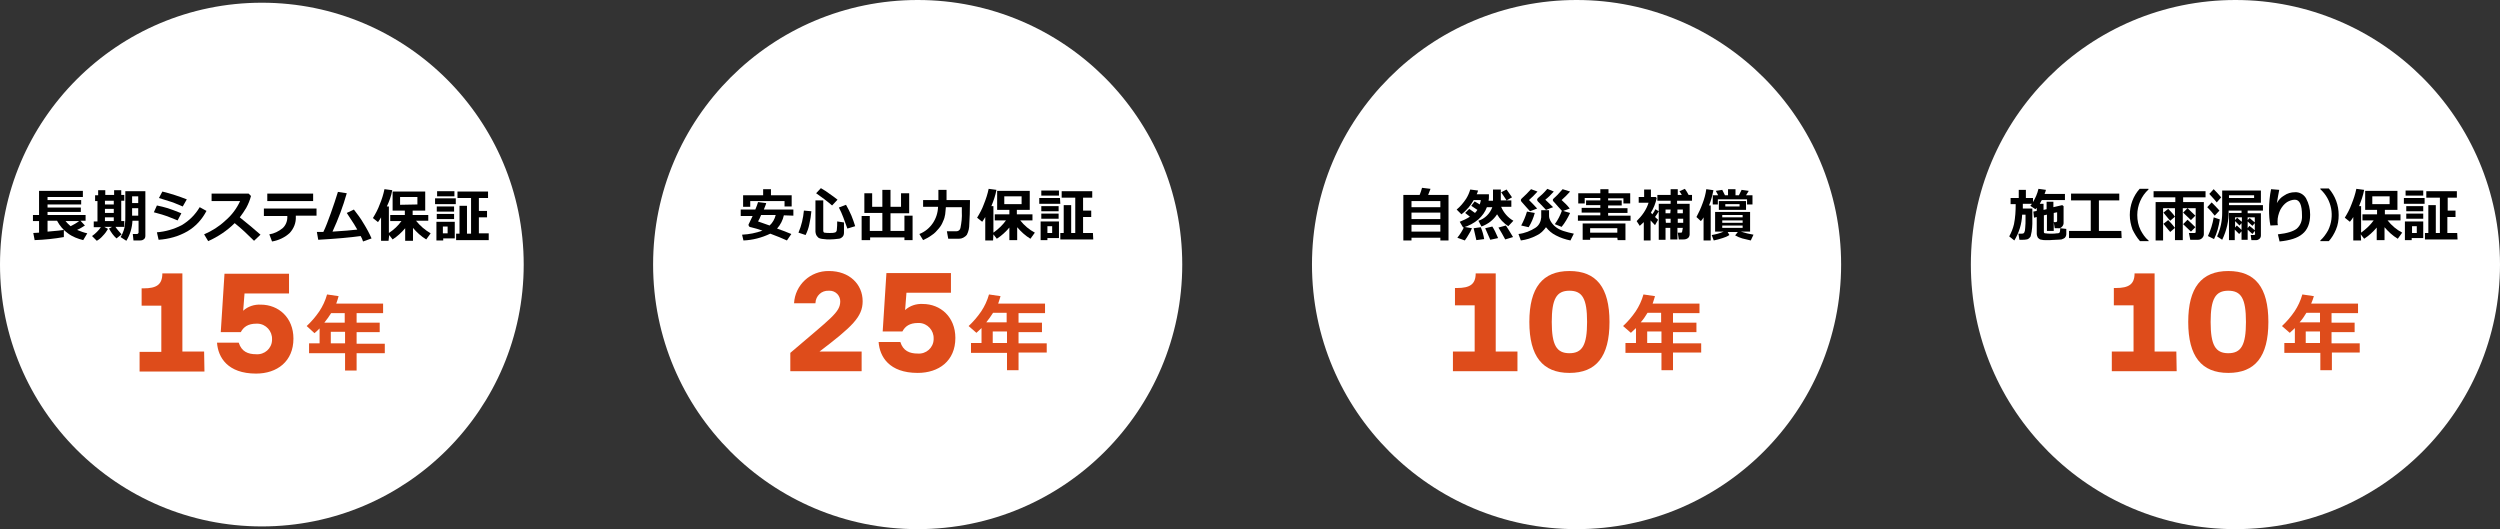
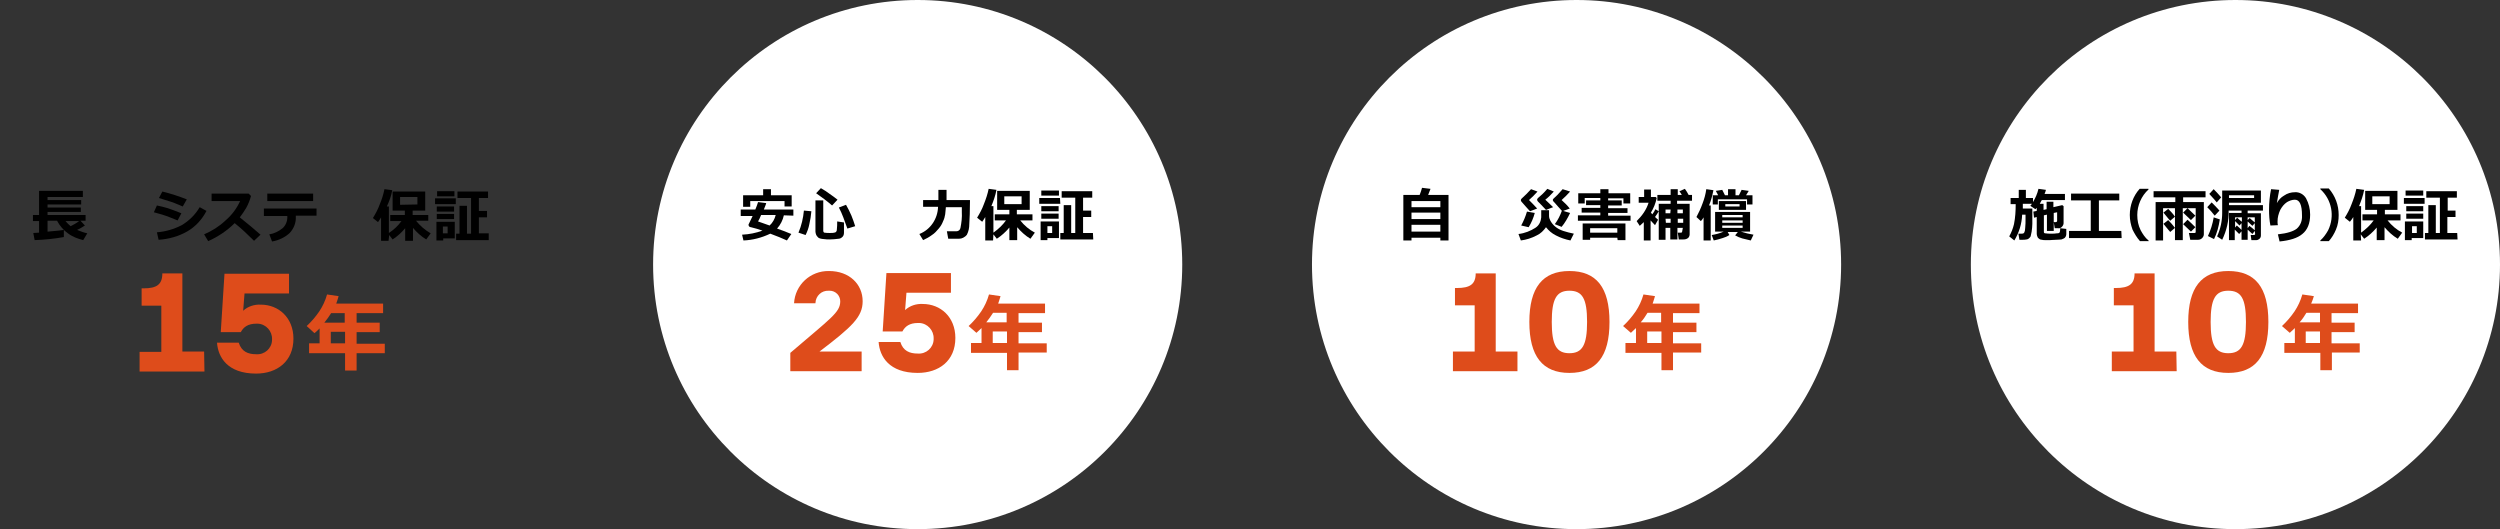
<svg xmlns="http://www.w3.org/2000/svg" version="1.1" id="レイヤー_1" x="0px" y="0px" viewBox="0 0 736.1 155.9" style="enable-background:new 0 0 736.1 155.9;" xml:space="preserve">
  <rect x="0" y="0" width="736.1" height="155.9" fill="#333333" stroke="none" />
  <style type="text/css">
	.st0{fill:#FFFFFF;}
	.st1{fill:#DE4C1B;}
</style>
  <title>qcells_guarantee</title>
  <g>
    <g id="レイヤー_1-2">
-       <circle class="st0" cx="77.1" cy="77.9" r="77.1" />
      <path d="M18.8,69.8c-2.8,0.5-5.7,0.8-8.6,0.9l-0.4-2.1l1.7-0.1v-3.4H9.7v-1.8h1.8v-7.1h12.9V58H14v0.9h9.9v1.3H14v0.9h9.8v1.3H14    v0.9h11.2v1.7h-1.5l1.3,1.4c-0.7,0.5-1.5,0.9-2.3,1.3c1,0.4,2,0.8,3,1l-1.2,2c-1.6-0.4-3.2-1-4.5-2c-1.3-0.9-2.4-2.2-3.2-3.7H14    v3.2c2.6-0.2,4.2-0.4,4.8-0.5L18.8,69.8z M23.3,65.1h-4c0.4,0.5,0.9,1,1.5,1.5C21.6,66.2,22.5,65.7,23.3,65.1z" />
-       <path d="M31.8,67.4c-0.4,0.7-0.9,1.4-1.5,2c-0.5,0.6-1.1,1.1-1.8,1.5l-1.4-1.4c1-0.7,1.9-1.6,2.6-2.6h-2.1v-1.7h1.1v-6H28v-1.7    h0.9V56h2.1v1.4h2.6V56h2.1v1.4h0.9v1.7h-0.9v6h0.9v1.7H34c0.5,0.8,1.2,1.5,1.8,2.2l-1.5,1.2c-0.9-0.8-1.6-1.8-2.2-2.9l0.9-0.5    h-2.3L31.8,67.4z M30.9,59.1v1.1h2.6v-1.1H30.9z M30.9,61.5v1.2h2.6v-1.2H30.9z M30.9,65.1h2.6v-1.1h-2.6L30.9,65.1z M42.8,69.4    c0,0.4-0.1,0.8-0.4,1c-0.3,0.3-0.7,0.4-1.2,0.4h-1.9l-0.2-1.9h1.2c0.1,0,0.2,0,0.3-0.1c0.1-0.1,0.2-0.2,0.2-0.3V65h-1.8    c-0.1,2.1-0.7,4.1-1.8,5.9l-1.7-1.1c0.4-0.6,0.7-1.3,0.9-1.9c0.2-0.6,0.4-1.3,0.4-2c0.1-0.7,0.1-1.5,0.1-2.5v-7.1h5.9L42.8,69.4z     M40.7,59.8v-2h-1.8v2H40.7z M40.7,63.5v-2.2h-1.8v2.2H40.7z" />
      <path d="M53.4,62.8l-1.1,2.1c-1.2-0.5-2.2-0.9-3-1.2s-2.1-0.7-4-1.2l0.9-2c1.1,0.2,2.1,0.5,3.2,0.8C50.3,61.6,51.7,62.1,53.4,62.8    z M60.8,62.1c-1.3,2.5-3.2,4.6-5.6,6c-2.6,1.5-5.5,2.3-8.5,2.5l-0.5-2.2c2.5-0.2,5-0.9,7.3-2.1c2.2-1.3,4-3.1,5.3-5.3L60.8,62.1z     M55,58.7l-1.2,2.1c-0.6-0.3-1.2-0.5-1.9-0.8s-1.2-0.5-1.6-0.6l-3.5-1.1l1-1.9C50.3,57,52.7,57.8,55,58.7z" />
      <path d="M76.7,69.1l-1.9,1.8c-1.8-1.8-3.7-3.6-5.7-5.2c-2.2,2.2-4.9,4-7.8,5.3l-1.2-2c2.3-1,4.4-2.3,6.2-4    c1.9-1.6,3.4-3.6,4.4-5.8h-8.4V57h10.9l0.7,0.7c-0.3,1.2-0.8,2.4-1.4,3.5c-0.6,1-1.2,1.9-1.9,2.8C73,65.9,75,67.6,76.7,69.1z" />
      <path d="M93.2,63.5h-6.1v0.3c0.1,1.8-0.6,3.5-1.8,4.8c-1.4,1.3-3.3,2.2-5.2,2.5l-0.8-2.1c1.4-0.2,2.8-0.9,3.9-1.8    c0.9-0.8,1.4-2,1.4-3.2v-0.4h-6.9v-2.2h15.5V63.5z M92.2,59.2H78.7V57h13.5L92.2,59.2z" />
-       <path d="M106.2,69.5c-2.9,0.4-7.1,0.8-12.5,1.1l-0.4-2.3c0.5,0,1.2,0,1.9,0c0.7-1.4,1.4-3.3,2.2-5.5c0.8-2.3,1.5-4.3,2.1-6.3    l2.6,0.4c-1.1,3.9-2.5,7.6-4.2,11.3c3.2-0.2,5.7-0.4,7.3-0.6c-0.3-0.6-1.3-2.2-3.1-4.9l2.1-1c1,1.3,2,2.6,2.8,4    c1,1.6,1.8,3.1,2.4,4.5l-2.5,0.9C106.7,70.5,106.5,70,106.2,69.5z" />
      <path d="M114.4,70.9h-2.2V64c-0.2,0.4-0.5,0.8-0.9,1.4l-1.5-1.2c0.8-1.3,1.5-2.6,2-4c0.6-1.4,1.1-3,1.4-4.5l2.3,0.3    c-0.3,1.7-0.9,3.3-1.6,4.8h0.6v7.8c1.4-0.9,2.7-2.1,3.7-3.5h-3.3v-1.8h4.3v-1.3h-3.6v-5.6h9.6v5.6h-3.7v1.3h4.6V65h-3.6    c1.2,1.5,2.6,2.7,4.3,3.7l-1.3,1.8c-1.5-0.9-2.8-2.1-3.9-3.4v3.8h-2.3v-3.7c-1.1,1.3-2.3,2.4-3.7,3.3l-1-1.3L114.4,70.9z     M122.9,60.2V58h-5.1v2.3L122.9,60.2z" />
      <path d="M134.2,60.1h-6.1v-1.7h6.1V60.1z M133.9,70.2h-3.4v0.6h-2v-5.5h5.4L133.9,70.2z M133.8,57.8h-5.1v-1.5h5.1V57.8z     M133.7,62.3h-5.1v-1.5h5.1V62.3z M133.7,64.5h-5.1v-1.5h5.1V64.5z M131.8,68.7v-2h-1.4v2H131.8z M143.9,70.7h-9.6v-1.9h1v-8.2    h2.2v8.2h1.2V58.3h-4v-1.9h9v1.9H141v3.8h2.4V64H141v4.7h2.9L143.9,70.7z" />
      <path class="st1" d="M60.2,109.4H41.1v-5.8h6.4V90h-5.8v-5.1h0.6c3.8,0,5.5-1.1,5.5-4.4h5.9v23h6.4L60.2,109.4z" />
      <path class="st1" d="M75.4,110c-8.4,0-11.2-4.8-11.5-9.1h6.4c0.8,2.6,2.7,3.4,5.1,3.4c2.5,0.2,4.6-1.7,4.7-4.1c0-0.1,0-0.2,0-0.3    c0.1-2.4-1.8-4.5-4.2-4.6c-0.1,0-0.3,0-0.4,0c-2.5,0-3.8,1-4.6,2.5H65l1.1-17.2h19v5.8H72l-0.4,5.1c1.4-1.3,3.3-1.9,5.2-1.8    c5.2,0,9.6,3.8,9.6,10C86.4,106.4,81.6,110,75.4,110z" />
      <path class="st1" d="M113.3,104H105v5.1h-3.4V104H91v-2.9h3.1v-4.4c-0.5,0.5-1,1-1.5,1.4l-2.3-2.1c1.4-1.3,2.6-2.7,3.7-4.3    c1-1.5,1.8-3.2,2.3-5l3.4,0.5c-0.2,0.7-0.4,1.4-0.7,2.2h13.8v2.8H105V95h6.8v2.8H105v3.4h8.3L113.3,104z M97.5,92.2    c-0.6,1-1.3,1.9-2,2.8h6v-2.8H97.5z M97.4,101.1h4.2v-3.4h-4.2V101.1z" />
      <circle class="st0" cx="270.2" cy="77.9" r="77.9" />
      <path d="M230.8,63.4c-0.3,1.4-1,2.8-2,3.9c1,0.3,2.4,0.9,4.2,1.6l-1.3,1.9c-1.3-0.6-3-1.3-4.9-2c-2.5,1.2-5.2,1.9-7.9,2l-0.4-1.7    c2.1-0.1,4.1-0.5,6-1.2c-1.1-0.4-2.2-0.7-3.4-1c-0.4,0-0.7-0.3-0.7-0.7c0-0.1,0-0.2,0.1-0.3c0.4-0.9,0.8-1.7,1.1-2.3h-3.5v-1.9    h4.3c0.4-0.9,0.6-1.6,0.8-2.2l2.4,0.3c-0.1,0.5-0.4,1.1-0.7,1.9h8.7v1.8L230.8,63.4z M233.1,60.8H231v-1.6h-10.1v1.7h-2.1v-3.4    h5.9v-1.8h2.3v1.8h6.1L233.1,60.8z M226.6,66.4c0.9-0.8,1.5-1.9,1.8-3.1h-4.3c-0.3,0.8-0.6,1.4-0.9,1.9    C224.6,65.7,225.8,66.1,226.6,66.4z" />
      <path d="M238.9,62.2c-0.1,1.3-0.3,2.5-0.6,3.8c-0.2,1.1-0.6,2.2-1.1,3.2l-2.1-0.7c0.9-2.1,1.4-4.3,1.6-6.5L238.9,62.2z     M248.5,68.5c0,0.4-0.1,0.9-0.4,1.2c-0.3,0.3-0.7,0.6-1.2,0.6c-0.9,0.1-1.7,0.2-2.6,0.2c-0.5,0-1.1,0-1.7-0.1    c-0.4,0-0.8-0.1-1.2-0.2c-0.2-0.1-0.5-0.2-0.6-0.4c-0.2-0.2-0.4-0.4-0.5-0.7c-0.1-0.3-0.2-0.6-0.2-0.9V59h2.3v9    c0,0.2,0.1,0.4,0.3,0.5c0.6,0.1,1.1,0.1,1.7,0.1c0.5,0,1.1,0,1.6-0.2c0.3-0.2,0.4-0.5,0.4-0.8c0.1-0.8,0.1-1.6,0.1-2.4l2,0.3    L248.5,68.5z M246.6,58.8l-1.6,1.7c-1.5-1.3-3.1-2.5-4.7-3.6l1.4-1.5c0.9,0.5,1.8,1.1,2.6,1.7C245.1,57.6,245.8,58.2,246.6,58.8    L246.6,58.8z M251.8,66.6l-2.3,0.7c-0.3-0.9-0.7-2-1.2-3.3c-0.4-1-0.8-2-1.3-2.9l2.1-0.8c0.6,1,1.1,2.1,1.6,3.2    C251.1,64.5,251.5,65.6,251.8,66.6L251.8,66.6z" />
-       <path d="M256.1,70.7h-2.4v-7.1h2.4V68h3.7v-5.3h-5.3v-5.8h2.3v4h3v-5h2.4v5h3.1v-4h2.4v5.9h-5.5V68h4.1v-4.5h2.4v7.2h-2.4v-0.8    h-10.1V70.7z" />
      <path d="M278.5,61c-0.1,0.8-0.1,1.5-0.2,2.1c-0.1,0.7-0.3,1.4-0.6,2c-0.3,0.8-0.7,1.5-1.3,2.2c-0.6,0.7-1.2,1.4-2,1.9    c-0.8,0.6-1.7,1.1-2.6,1.5l-1.1-1.8c3.3-1.3,5.4-4.5,5.5-8h-4.4v-2h4.5v-3h2.4v3h6.9v0.3c0,2.9-0.1,5.1-0.2,6.8    c0,1.1-0.2,2.1-0.7,3.1c-0.3,0.4-0.7,0.7-1.1,0.9c-0.4,0.2-0.8,0.3-1.3,0.3c-0.4,0-1.5,0-3.1,0l-0.4-2.2h2.8c0.6,0,1.1-0.4,1.2-1    c0.3-1.5,0.5-3.1,0.4-4.7V61H278.5z" />
      <path d="M292.4,70.8h-2.3v-6.9c-0.2,0.4-0.5,0.8-0.9,1.4l-1.5-1.2c0.8-1.3,1.5-2.6,2-4c0.6-1.5,1.1-3,1.4-4.5l2.3,0.3    c-0.3,1.7-0.9,3.3-1.5,4.8h0.6v7.8c1.4-1,2.7-2.2,3.7-3.6h-3.3v-1.8h4.3v-1.3h-3.6v-5.6h9.6v5.6h-3.8v1.3h4.6v1.8h-3.6    c1.2,1.5,2.6,2.7,4.3,3.6l-1.3,1.8c-1.5-0.9-2.8-2.1-3.9-3.4v3.8h-2.3V67c-1.1,1.3-2.3,2.4-3.7,3.3l-1-1.3L292.4,70.8z     M300.8,60.1v-2.3h-5.1v2.3L300.8,60.1z" />
      <path d="M312.2,60H306v-1.7h6.1L312.2,60z M311.8,70.1h-3.4v0.6h-2v-5.5h5.4L311.8,70.1z M311.8,57.6h-5.2v-1.5h5.2L311.8,57.6z     M311.7,62.2h-5.1v-1.5h5.1V62.2z M311.7,64.4h-5.1v-1.5h5.1V64.4z M309.8,68.6v-2h-1.4v2H309.8z M321.9,70.5h-9.7v-1.9h1v-8.2    h2.2v8.2h1.2V58.2h-4v-1.9h9v1.9h-2.7V62h2.4v1.9h-2.4v4.7h2.9L321.9,70.5z" />
      <path class="st1" d="M232.7,109.3v-5.4c12-10.3,14.7-11.9,14.7-15.2c0-1.7-1.4-3.1-3.1-3.1c-0.1,0-0.2,0-0.3,0    c-2.1-0.1-3.8,1.5-3.9,3.6c0,0,0,0,0,0.1h-6.3c0.3-5.4,4.8-9.6,10.3-9.5c6,0,9.9,3.9,9.9,8.9c0,4.6-3.1,7.5-12.7,14.8h12.4v5.8    L232.7,109.3z" />
      <path class="st1" d="M270.2,109.8c-8.4,0-11.2-4.8-11.5-9.1h6.4c0.8,2.6,2.7,3.4,5.1,3.4c2.5,0.2,4.6-1.7,4.7-4.1    c0-0.1,0-0.2,0-0.3c0.1-2.4-1.8-4.5-4.2-4.6c-0.1,0-0.3,0-0.4,0c-2.5,0-3.8,1-4.6,2.5h-5.8l1.1-17.2h19v5.8h-13.1l-0.4,5.1    c1.4-1.3,3.3-1.9,5.2-1.8c5.2,0,9.6,3.8,9.6,10C281.3,106.3,276.4,109.8,270.2,109.8z" />
      <path class="st1" d="M308.2,103.8h-8.3v5.2h-3.4v-5.1h-10.6V101h3.1v-4.4c-0.5,0.5-1,0.9-1.5,1.4l-2.3-2c1.4-1.3,2.6-2.7,3.7-4.3    c1-1.5,1.8-3.2,2.3-5l3.4,0.5c-0.2,0.8-0.5,1.5-0.7,2.2h13.8v2.8h-7.8v2.8h6.9v2.8h-6.9v3.3h8.3L308.2,103.8z M292.4,92.1    c-0.6,1-1.3,1.9-2,2.8h6v-2.8H292.4z M292.3,101h4.2v-3.4h-4.2V101z" />
      <circle class="st0" cx="464.2" cy="77.9" r="77.9" />
      <path d="M424.1,70h-8.5v0.8h-2.4V57.4h4.8c0.3-0.7,0.5-1.4,0.7-2.1l2.5,0.3c-0.2,0.6-0.5,1.2-0.7,1.8h6v13.4h-2.4L424.1,70z     M424.1,61v-1.8h-8.5V61H424.1z M415.6,64.5h8.5v-1.9h-8.5V64.5z M415.6,68.2h8.5v-2h-8.5V68.2z" />
-       <path d="M432.8,63.8l-1.4-1.1l1.2-1.2l1.7,1.2c0.3-0.3,0.5-0.6,0.7-0.9l-1.8-1.2l1-1.3l1.5,0.9c0.1-0.4,0.3-0.9,0.3-1.3h-2.1    l-0.1,0.2c-0.4,0.7-0.9,1.4-1.4,2c-0.6,0.7-1.3,1.4-2.1,2l-1.4-1.4c1.1-0.9,2-2,2.8-3.2c0.5-0.8,0.9-1.7,1.2-2.7l2.3,0.3    c-0.1,0.4-0.2,0.7-0.4,1.1h3.6v0.5c0,0.5,0,0.9-0.1,1.4h1.3v-3.3h2.3V59h3.1v1.9h-3c0.7,1.7,2,3.2,3.6,4.1l-1.5,1.6    c-1.4-0.9-2.5-2.1-3.3-3.5c-1.1,1.7-2.7,2.9-4.6,3.6l-0.9-1.7c1.9-0.6,3.4-2.1,4.1-4h-1.6c-0.5,1.4-1.4,2.6-2.5,3.6    c-1.3,1.1-2.8,1.9-4.5,2.4l-1-1.7C430.8,64.9,431.9,64.4,432.8,63.8z M433.4,67.2c-0.3,0.7-0.6,1.3-1,1.9    c-0.3,0.6-0.7,1.1-1.1,1.7l-2.2-0.8c0.8-1,1.5-2.1,2-3.2L433.4,67.2z M437,70.4l-2.3,0.3l-0.8-3.5l2.1-0.3    C436.5,68.1,436.8,69.2,437,70.4z M441.1,70.1l-2.3,0.5l-1.5-3.4l2.1-0.5C440,67.6,440.5,68.7,441.1,70.1L441.1,70.1z M445.5,69.8    l-2.3,0.7c-0.6-1.2-1.3-2.3-2-3.5l2.2-0.6C444.1,67.5,444.8,68.6,445.5,69.8L445.5,69.8z M445.2,58.1l-1.6,0.9l-1.6-2.4l1.6-0.8    C443.9,56.2,444.4,57,445.2,58.1L445.2,58.1z" />
      <path d="M455.2,66.9c-0.7,1-1.6,1.9-2.7,2.4c-1.5,0.8-3.1,1.3-4.7,1.5l-0.7-1.9c1.8-0.2,3.6-0.9,5.1-1.9c1-0.7,1.5-1.8,1.6-3v-2.1    h2.3v1.7c0,0.5,0.2,1,0.4,1.4c0.4,0.7,0.8,1.2,1.4,1.7c0.7,0.6,1.5,1,2.4,1.3c1,0.3,2,0.6,3.1,0.8l-1,2c-1.5-0.3-3-0.8-4.3-1.5    C456.9,68.7,456,67.9,455.2,66.9z M452.7,56.4c-0.8,0.9-1.6,1.7-2.5,2.5c0.8,0.8,1.6,1.6,2.4,2.5l-2.1,0.8    c-0.6-0.7-1.5-1.6-2.5-2.8c-0.1-0.1-0.2-0.3-0.2-0.5c0-0.1,0.1-0.3,0.2-0.4c1-0.9,1.9-1.8,2.8-2.8L452.7,56.4z M451.9,62.7    c-0.4,1.5-1,2.9-1.8,4.2l-2.2-0.5c0.7-1.3,1.3-2.7,1.7-4.1L451.9,62.7z M457.5,56.4c-0.8,0.9-1.6,1.7-2.5,2.4    c0.5,0.5,1.3,1.2,2.3,2.2l-2.1,0.8c-1-1.1-1.8-1.9-2.4-2.5c-0.1-0.1-0.2-0.3-0.2-0.5c0-0.1,0-0.2,0.1-0.3c0-0.1,0.5-0.5,1.4-1.3    c0.5-0.5,1-1,1.5-1.6L457.5,56.4z M462.3,56.4c-0.8,0.9-1.6,1.7-2.5,2.5c0.9,0.8,1.7,1.6,2.4,2.5l-2.2,0.8    c-0.6-0.7-1.5-1.6-2.5-2.8c-0.2-0.1-0.2-0.3-0.3-0.5c0-0.1,0.1-0.3,0.2-0.4c0.7-0.6,1.6-1.5,2.7-2.8L462.3,56.4z M462.3,62.7    c-0.7,1.5-1.5,2.9-2.5,4.1l-2-0.8c0.9-1.2,1.6-2.6,2.1-4L462.3,62.7z" />
      <path d="M480.1,65h-15.5v-1.6h6.6v-0.8h-5.5v-1.4h5.5v-0.8H467V59h4.2v-0.7h-4.6v1.6h-1.9v-3h6.5v-1.2h2.4v1.2h6.4v3h-2v-1.5h-4.5    V59h4v1.5h-4v0.8h5.7v1.4h-5.7v0.8h6.6V65z M476.2,70h-8v0.6H466v-4.8h12.6v4.9h-2.3L476.2,70z M468.2,68.5h8v-1.3h-8V68.5z" />
      <path d="M486,70.8h-2v-5.4c-0.4,0.4-0.8,0.7-1.2,1.1l-0.9-1.4c0.8-0.8,1.5-1.6,2.1-2.5c0.6-0.9,1.1-1.9,1.4-2.9h-2.9V58h1.6v-2.2    h2V58h1.4l0.3,0.3c-0.3,1.5-0.9,3-1.7,4.3l0.4,0.5c0.4-0.5,0.7-1,0.9-1.5l1,0.6c-0.3,0.6-0.7,1.1-1.1,1.7l0.9,0.8l-0.9,1.6    c-0.5-0.6-1-1-1.3-1.4L486,70.8z M495.5,67.1h-1.6v3.4h-2.1v-3.4h-1.4v3.5h-2V60h3.5v-0.9H488v-1.7h3.9v-1.7h2.1v1.7h1.2    c-0.3-0.5-0.5-0.8-0.7-1.1l1.6-0.7c0.4,0.5,0.7,1.1,1.1,1.8h1v1.7h-4.4v0.9h3.7V69c0,0.4-0.2,0.9-0.5,1.1    c-0.4,0.3-0.8,0.4-1.3,0.4h-1.4l-0.3-2h0.9c0.3,0,0.4-0.1,0.4-0.4L495.5,67.1z M491.9,61.7h-1.5v1.1h1.4L491.9,61.7z M490.5,65.6    h1.4v-1.2h-1.5L490.5,65.6z M495.5,62.8v-1.1h-1.6v1.1H495.5z M494,65.6h1.6v-1.2h-1.6L494,65.6z" />
      <path d="M503.7,70.8h-2.1V64c-0.2,0.4-0.5,0.8-0.8,1.1l-1.3-1.2c0.7-1.3,1.3-2.6,1.8-4c0.5-1.3,0.9-2.7,1.1-4.2l2.1,0.3    c-0.3,1.5-0.7,3.1-1.3,4.5h0.5V70.8z M509.2,69.2c-0.6,0.4-1.3,0.7-2,0.9c-0.9,0.3-1.7,0.5-2.6,0.7l-0.6-1.6    c1.2-0.2,2.4-0.5,3.5-1h-2.5v-5.8h10.3v5.8h-2.7c1.2,0.4,2.5,0.7,3.7,0.9l-0.8,1.7c-0.8-0.2-1.7-0.4-2.5-0.6    c-0.7-0.2-1.4-0.5-2.1-0.9l0.8-1h-3L509.2,69.2z M505.9,57.5l-0.7-1.3l1.9-0.3l0.8,1.6h0.9v-1.8h2.2v1.8h1l0.8-1.6l2.1,0.3    l-0.8,1.3h1.9v2.7h-1.6v-1.5h-8.6v1.5h-1.5v-2.7H505.9z M514.1,61.8h-8v-2.6h8V61.8z M513.1,64v-0.7h-6V64H513.1z M507.1,65.6h6    v-0.7h-6V65.6z M513.1,66.4h-6v0.7h6V66.4z M512.2,60.8v-0.7H508v0.7H512.2z" />
      <path class="st1" d="M446.9,109.3h-19.1v-5.8h6.4V89.9h-5.8v-5.1h0.6c3.8,0,5.5-1.1,5.5-4.3h5.9v23h6.4V109.3z" />
      <path class="st1" d="M473.9,94.8c0,10.2-3.9,15-11.8,15s-11.8-4.9-11.8-15s3.9-15,11.8-15S473.9,84.6,473.9,94.8z M467.3,94.8    c0-6.9-1.4-9.2-5.2-9.2s-5.2,2.4-5.2,9.2s1.4,9.2,5.2,9.2S467.3,101.6,467.3,94.8z" />
      <path class="st1" d="M500.9,103.8h-8.3v5.2h-3.4v-5.1h-10.6V101h3.1v-4.4c-0.5,0.5-1,0.9-1.5,1.4l-2.3-2c1.4-1.3,2.6-2.7,3.7-4.3    c1-1.5,1.8-3.2,2.3-5l3.4,0.5c-0.2,0.8-0.5,1.5-0.7,2.2h13.8v2.8h-7.8v2.8h6.9v2.8h-6.9v3.3h8.3V103.8z M485.1,92.1    c-0.6,1-1.2,1.9-2,2.8h6v-2.8H485.1z M485,101h4.2v-3.4H485V101z" />
      <circle class="st0" cx="658.2" cy="77.9" r="77.9" />
      <path d="M595.6,60v1.4h2.8c0,2.2,0,3.7,0,4.5c0,0.8-0.1,1.5-0.2,2.3c-0.1,0.5-0.2,0.9-0.3,1.4c-0.1,0.2-0.3,0.4-0.5,0.6    c-0.2,0.1-0.4,0.3-0.7,0.3c-0.4,0.1-0.8,0.1-1.2,0.1h-0.9l-0.3-1.8h1.1c0.2,0,0.5-0.1,0.6-0.3c0.2-0.4,0.3-0.9,0.3-1.4    c0.1-0.8,0.1-1.8,0.1-3c0-0.3,0-0.6,0-0.9h-1c-0.1,2.7-0.9,5.3-2.3,7.6l-1.5-1.2c0.6-1.1,1.1-2.3,1.4-3.6c0.4-2,0.5-3.9,0.5-5.9    h-1.5v-1.8h2.4v-2.4h2.1v2.4h2.1v1.2c0.7-1.2,1.3-2.5,1.6-3.9l2.2,0.3c-0.1,0.4-0.2,0.8-0.4,1.2h6v1.8h-6.8    c-0.2,0.3-0.4,0.7-0.6,1.1h1.1v1.8l0.9-0.2v-2.2h2V61l2.6-0.6l0.4,0.3v5c0,0.4-0.2,0.8-0.5,1.1c-0.3,0.3-0.7,0.5-1.1,0.4H605    l-0.3-1.8h0.6c0.1,0,0.2-0.1,0.3-0.1c0.1-0.1,0.1-0.2,0.1-0.3v-2.5l-1,0.2V68h-2v-4.8l-0.9,0.2v4.9c0,0.2,0.1,0.4,0.4,0.4    c0.6,0.1,1.2,0.1,1.7,0.1c0.7,0,1.3,0,1.7-0.1c0.2,0,0.5,0,0.7-0.1c0.1-0.1,0.1-0.2,0.2-0.3c0.1-0.4,0.1-0.7,0.1-1.1l1.8,0.2V69    c0,0.2-0.1,0.5-0.2,0.7c-0.1,0.2-0.3,0.4-0.5,0.5c-0.2,0.1-0.4,0.2-0.7,0.3c-0.2,0-0.8,0.1-1.6,0.1c-0.8,0-1.4,0.1-1.8,0.1    c-0.4,0-0.8,0-1.3,0s-0.8,0-1.1-0.1c-0.3,0-0.6-0.1-0.8-0.3c-0.2-0.1-0.4-0.3-0.5-0.6c-0.1-0.3-0.2-0.5-0.2-0.8v-5l-0.8,0.2    l-0.2-1.8l1-0.2v-0.9l-0.4,0.4l-1.5-1c0.2-0.2,0.3-0.4,0.5-0.6L595.6,60z" />
      <path d="M624.7,70.1h-15.5v-2.1h6.4V59h-5.8v-2H624v2h-6v9h6.6L624.7,70.1z" />
      <path d="M632.7,71h-2.6c-0.9-1-1.6-2.2-2.2-3.4c-0.5-1.4-0.8-2.8-0.8-4.3c0-2.8,1-5.6,2.9-7.7h2.6v0.2c-2.1,1.9-3.3,4.7-3.3,7.5    c0,1.6,0.3,3.1,1,4.5c0.6,1.1,1.3,2.2,2.3,3L632.7,71z" />
      <path d="M648.9,69c0,0.4-0.2,0.8-0.5,1.1c-0.3,0.3-0.7,0.5-1.2,0.5h-2.3l-0.4-2h1.6c0.3,0,0.4-0.1,0.4-0.3v-7h-3.8v9.4h-2.3v-9.4    h-3.5v9.5h-2.2V59.5h5.8v-1.4h-6.4v-1.8h15.3v1.8h-6.6v1.4h6.1L648.9,69z M640.4,63.8l-1.4,1.2c-0.1-0.1-0.8-0.9-2-2.4l1.4-1.1    C639.1,62.2,639.8,62.9,640.4,63.8L640.4,63.8z M640.4,67.1l-1.4,1.2c-0.1-0.1-0.8-0.9-2-2.4l1.4-1.1    C639.1,65.5,639.8,66.3,640.4,67.1L640.4,67.1z M646.4,63.5l-1.3,1.3l-2.3-2.2l1.3-1.3C644.9,62.1,645.7,62.8,646.4,63.5    L646.4,63.5z M646.4,66.9l-1.3,1.3c-0.1-0.1-0.8-0.8-2.3-2.2l1.3-1.3C644.9,65.4,645.7,66.2,646.4,66.9L646.4,66.9z" />
      <path d="M653.5,62l-1.4,1.5c-0.7-0.9-1.4-1.7-2.2-2.5l1.3-1.4C651.8,60.2,652.6,61,653.5,62z M653.6,64.6c-0.3,2-0.8,4-1.7,5.8    l-1.8-0.9c0.8-1.7,1.4-3.6,1.7-5.5L653.6,64.6z M654,58.1l-1.3,1.5c-0.2-0.3-0.9-1.1-2.2-2.5l1.3-1.4    C652.6,56.5,653.3,57.3,654,58.1L654,58.1z M663.9,68l-0.7,0.9l-1.4-1.3v3H660v-2.5l-0.7,0.8l-1.3-1.3v3.1h-1.7v-8h3.7V62h-3.8    c0.1,3-0.6,5.9-1.9,8.6l-1.5-1c1-2.2,1.5-4.5,1.5-6.9v-6.6h11.4v3.6h-9.4v0.7h10V62h-4.5v0.8h3.9v6.5c0,0.4-0.1,0.7-0.4,1    c-0.2,0.2-0.6,0.4-0.9,0.4h-1.5l-0.2-1.5h0.9c0.1,0,0.2,0,0.3-0.1c0.1-0.1,0.1-0.1,0.1-0.2L663.9,68z M656.3,58.3h7.4v-0.8h-7.4    V58.3z M658.1,64.8l0.6-0.7c0.3,0.2,0.7,0.7,1.4,1.2V64h-2L658.1,64.8z M658.1,67l0.5-0.6c0.5,0.4,1,0.9,1.4,1.3v-2l-0.6,0.7    l-1.3-1.3L658.1,67z M661.8,64.8l0.6-0.6c0.3,0.3,0.8,0.7,1.5,1.3V64h-2.1L661.8,64.8z M661.8,67.2l0.5-0.7    c0.6,0.4,1.1,0.9,1.6,1.3v-2.1l-0.7,0.8c-0.3-0.3-0.8-0.7-1.4-1.3L661.8,67.2z" />
      <path d="M671.2,71.1l-0.5-2.1c2.8-0.3,4.6-0.9,5.6-1.7c1.1-1,1.6-2.4,1.5-3.9c0-3.1-0.7-4.6-2.1-4.6c-0.8,0-1.6,0.3-2.3,0.7    c-0.9,0.6-1.5,1.4-2,2.3c-0.5,1.1-0.8,2.2-0.8,3.4c0,0.4,0,0.7,0.1,1.1l-2.2,0.1c-0.3-1.5-0.4-3.1-0.4-4.7c0-2,0.2-4.1,0.6-6    l2.4,0.2c-0.2,0.9-0.4,2.2-0.7,3.9c0.5-0.9,1.2-1.7,2.1-2.2c1-0.7,2.1-1,3.2-1c1.3-0.1,2.6,0.6,3.3,1.8c0.8,1.5,1.2,3.1,1.2,4.8    c0,2.6-0.8,4.5-2.3,5.7C676.5,70.1,674.2,70.8,671.2,71.1z" />
      <path d="M688.6,63.3c0,1.5-0.2,2.9-0.8,4.3c-0.5,1.2-1.2,2.4-2.1,3.4h-2.5v-0.2c0.9-0.8,1.7-1.9,2.3-3c2-4.1,1.1-9-2.3-12.1v-0.2    h2.5C687.6,57.7,688.6,60.4,688.6,63.3z" />
      <path d="M695.2,70.8h-2.3v-6.9c-0.2,0.4-0.5,0.8-1,1.4l-1.5-1.2c0.8-1.3,1.5-2.6,2-4c0.6-1.5,1.1-3,1.4-4.5l2.3,0.3    c-0.3,1.7-0.9,3.3-1.5,4.8h0.6v7.8c1.4-1,2.7-2.2,3.7-3.6h-3.3v-1.8h4.3v-1.3h-3.5v-5.6h9.5v5.6h-3.7v1.3h4.6v1.8H703    c1.2,1.5,2.6,2.7,4.3,3.6l-1.3,1.8c-1.5-0.9-2.8-2.1-3.9-3.4v3.8h-2.3V67c-1.1,1.3-2.3,2.4-3.7,3.3l-1-1.3L695.2,70.8z     M703.6,60.1v-2.3h-5.1v2.3L703.6,60.1z" />
      <path d="M713.9,60h-6.1v-1.7h6.1V60z M713.5,70.1h-3.4v0.6h-2v-5.5h5.4L713.5,70.1z M713.5,57.6h-5.2v-1.5h5.2V57.6z M713.5,62.2    h-5v-1.5h5V62.2z M713.5,64.4h-5v-1.5h5V64.4z M711.6,68.6v-2h-1.4v2H711.6z M723.6,70.5H714v-1.9h1v-8.2h2.2v8.2h1.2V58.2h-4    v-1.9h9v1.9h-2.7V62h2.3v1.9h-2.4v4.7h2.9L723.6,70.5z" />
      <path class="st1" d="M640.9,109.3h-19.1v-5.8h6.4V89.9h-5.8v-5.1h0.6c3.8,0,5.5-1.1,5.5-4.3h5.9v23h6.4L640.9,109.3z" />
      <path class="st1" d="M667.9,94.8c0,10.2-3.9,15-11.8,15s-11.8-4.9-11.8-15s3.9-15,11.8-15S667.9,84.6,667.9,94.8z M661.3,94.8    c0-6.9-1.4-9.2-5.2-9.2s-5.2,2.4-5.2,9.2s1.4,9.2,5.2,9.2S661.3,101.6,661.3,94.8z" />
      <path class="st1" d="M694.9,103.8h-8.3v5.2h-3.4v-5.1h-10.6V101h3.1v-4.4c-0.5,0.5-1,0.9-1.5,1.4l-2.3-2c1.4-1.3,2.6-2.7,3.7-4.3    c1-1.5,1.8-3.2,2.3-5l3.4,0.5c-0.2,0.7-0.5,1.5-0.8,2.2h13.8v2.8h-7.8v2.8h6.8v2.8h-6.8v3.3h8.3V103.8z M679.1,92.1    c-0.6,1-1.2,1.9-2,2.8h6v-2.8H679.1z M678.9,101h4.2v-3.4h-4.2V101z" />
    </g>
  </g>
</svg>